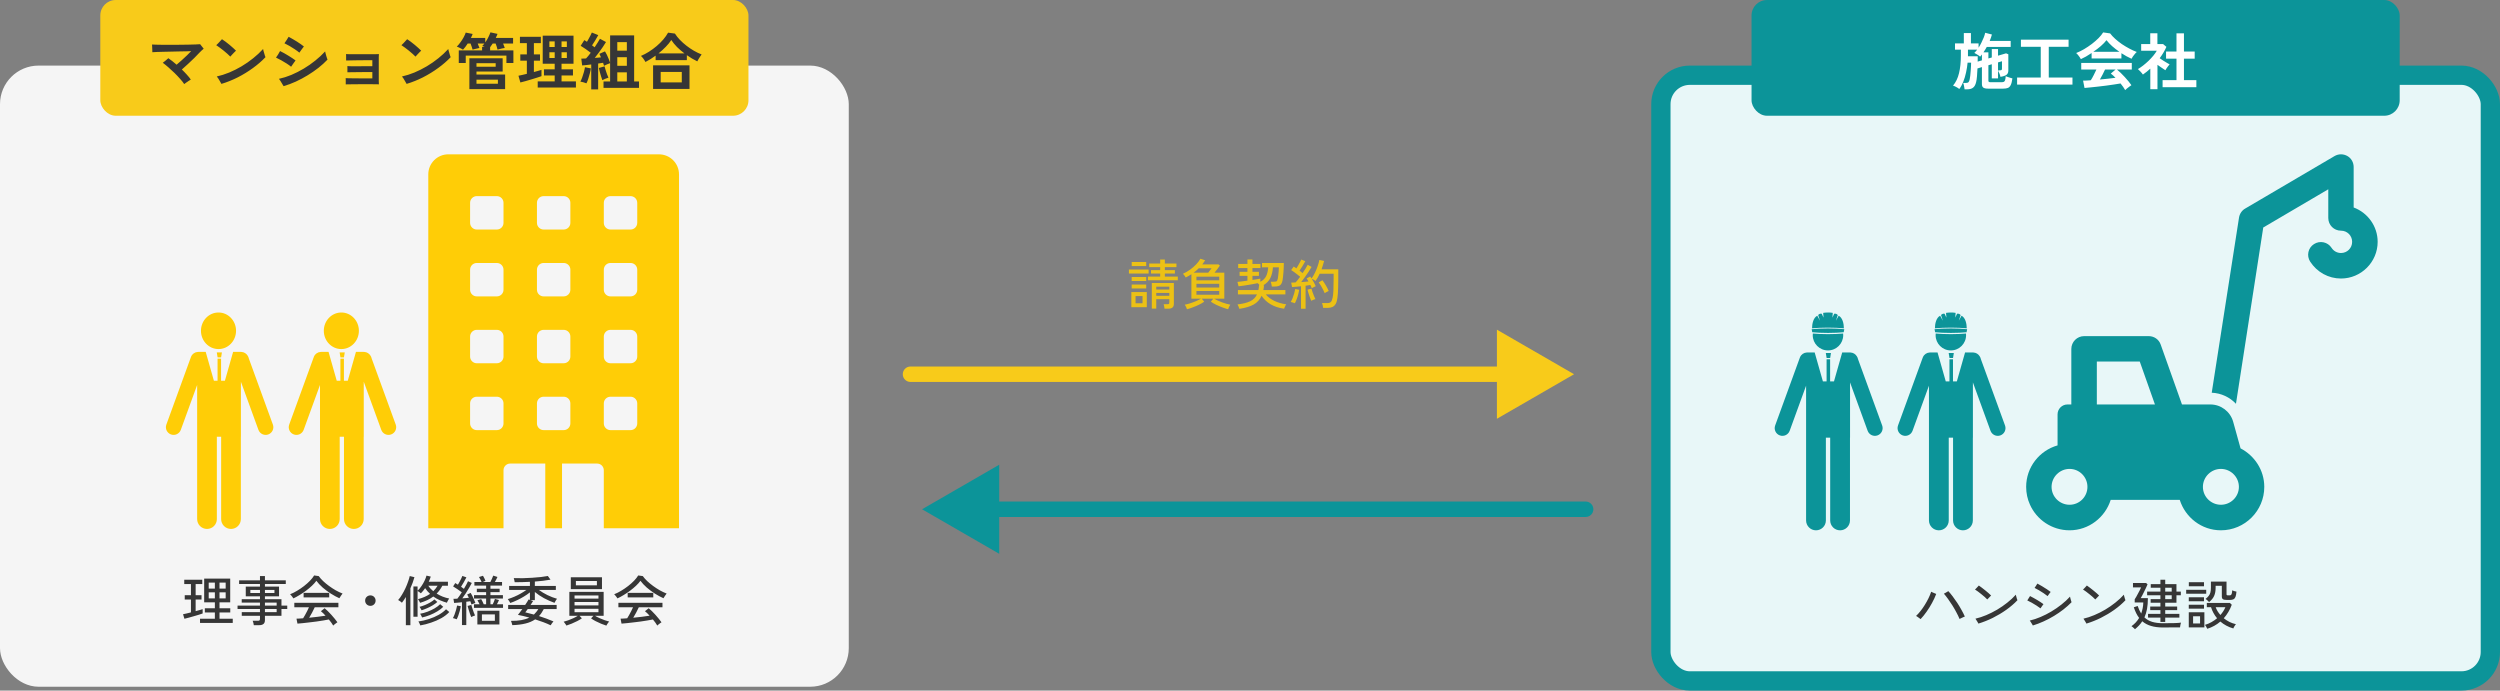
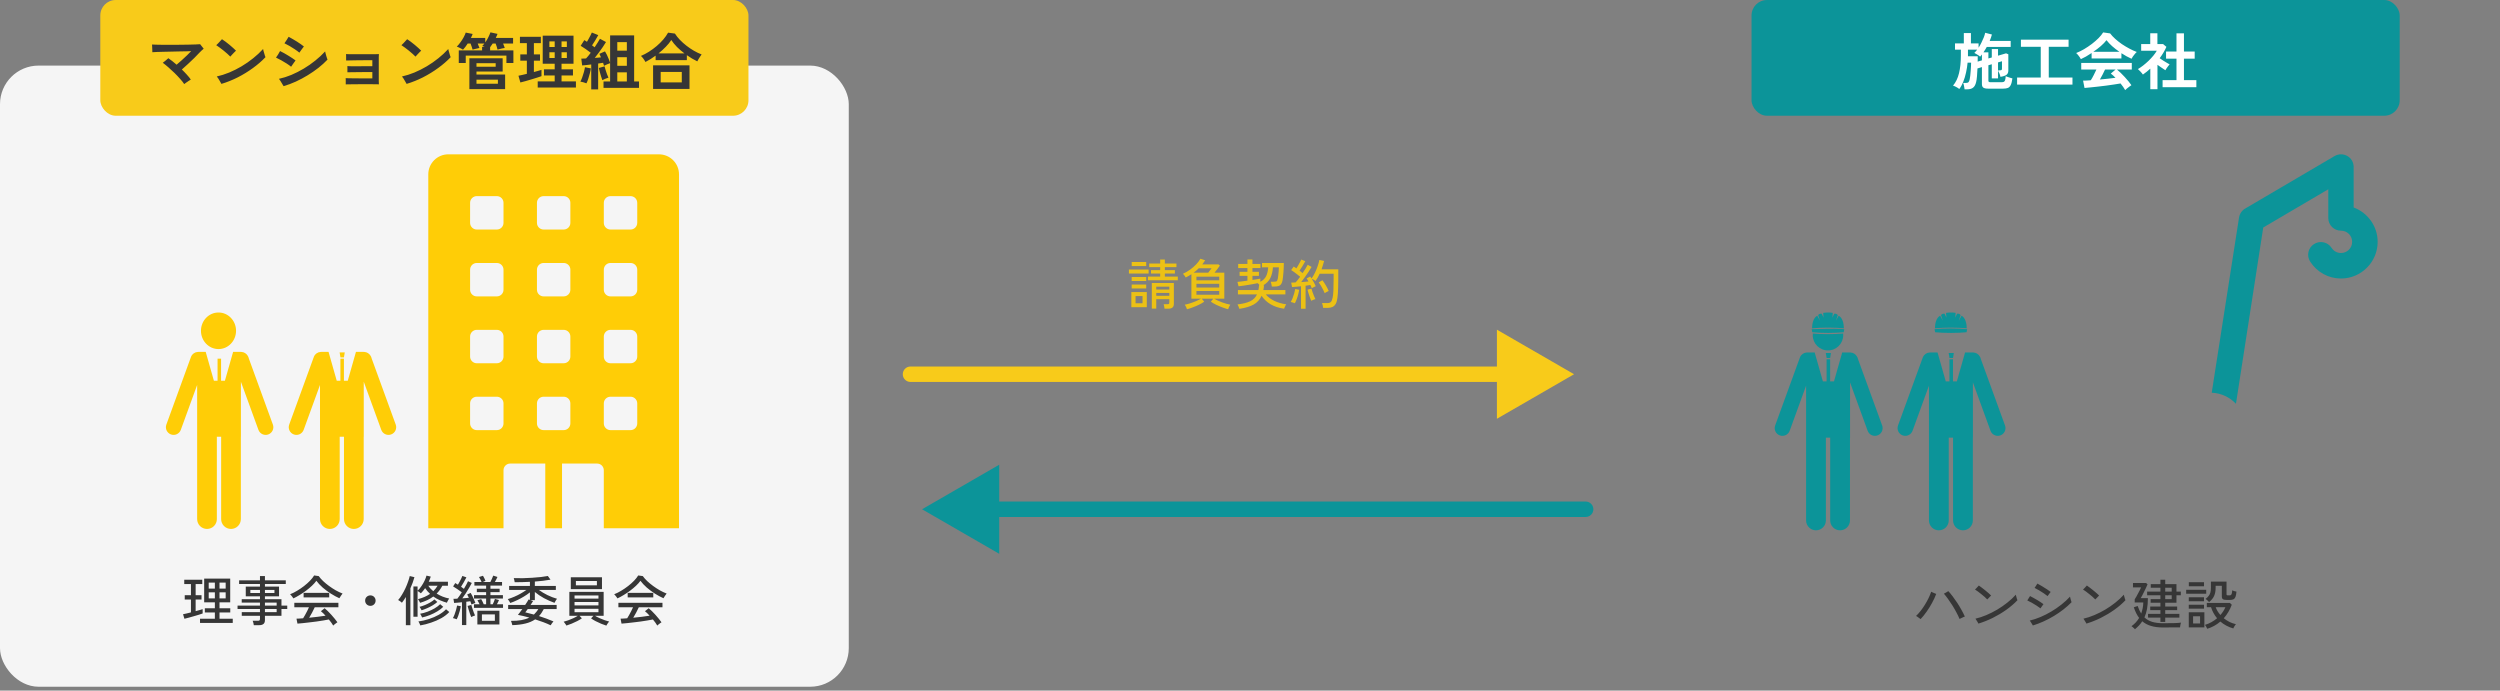
<svg xmlns="http://www.w3.org/2000/svg" width="648" height="179" viewBox="0 0 648 179" fill="none">
  <rect x="0" y="0" width="648" height="179" fill="#808080" stroke="none" />
  <rect y="17" width="220" height="161" rx="10" fill="#F5F5F5" />
-   <rect x="430.5" y="19.5" width="215" height="157" rx="7.5" fill="#E8F7F8" stroke="#0C9499" stroke-width="5" />
  <path d="M170.802 40H116.211C113.341 40 111.013 42.329 111.013 45.198V136.922H130.509V121.885C130.509 120.929 131.284 120.154 132.241 120.154H141.337V136.922H145.676V120.154H154.772C155.729 120.154 156.503 120.929 156.503 121.885V136.922H176V45.202C176 42.333 173.672 40.004 170.802 40.004V40ZM130.509 109.758C130.509 110.714 129.734 111.489 128.778 111.489H123.58C122.624 111.489 121.849 110.714 121.849 109.758V104.56C121.849 103.603 122.624 102.828 123.58 102.828H128.778C129.734 102.828 130.509 103.603 130.509 104.56V109.758ZM130.509 92.424C130.509 93.381 129.734 94.156 128.778 94.156H123.58C122.624 94.156 121.849 93.381 121.849 92.424V87.226C121.849 86.27 122.624 85.495 123.58 85.495H128.778C129.734 85.495 130.509 86.27 130.509 87.226V92.424ZM130.509 75.095C130.509 76.051 129.734 76.826 128.778 76.826H123.58C122.624 76.826 121.849 76.051 121.849 75.095V69.897C121.849 68.94 122.624 68.165 123.58 68.165H128.778C129.734 68.165 130.509 68.94 130.509 69.897V75.095ZM130.509 57.765C130.509 58.722 129.734 59.497 128.778 59.497H123.58C122.624 59.497 121.849 58.722 121.849 57.765V52.567C121.849 51.611 122.624 50.836 123.58 50.836H128.778C129.734 50.836 130.509 51.611 130.509 52.567V57.765ZM147.839 109.758C147.839 110.714 147.064 111.489 146.107 111.489H140.909C139.953 111.489 139.178 110.714 139.178 109.758V104.56C139.178 103.603 139.953 102.828 140.909 102.828H146.107C147.064 102.828 147.839 103.603 147.839 104.56V109.758ZM147.839 92.424C147.839 93.381 147.064 94.156 146.107 94.156H140.909C139.953 94.156 139.178 93.381 139.178 92.424V87.226C139.178 86.27 139.953 85.495 140.909 85.495H146.107C147.064 85.495 147.839 86.27 147.839 87.226V92.424ZM147.839 75.095C147.839 76.051 147.064 76.826 146.107 76.826H140.909C139.953 76.826 139.178 76.051 139.178 75.095V69.897C139.178 68.94 139.953 68.165 140.909 68.165H146.107C147.064 68.165 147.839 68.94 147.839 69.897V75.095ZM147.839 57.765C147.839 58.722 147.064 59.497 146.107 59.497H140.909C139.953 59.497 139.178 58.722 139.178 57.765V52.567C139.178 51.611 139.953 50.836 140.909 50.836H146.107C147.064 50.836 147.839 51.611 147.839 52.567V57.765ZM165.172 109.758C165.172 110.714 164.397 111.489 163.437 111.489H158.239C157.282 111.489 156.508 110.714 156.508 109.758V104.56C156.508 103.603 157.282 102.828 158.239 102.828H163.437C164.393 102.828 165.172 103.603 165.172 104.56V109.758ZM165.172 92.424C165.172 93.381 164.397 94.156 163.437 94.156H158.239C157.282 94.156 156.508 93.381 156.508 92.424V87.226C156.508 86.27 157.282 85.495 158.239 85.495H163.437C164.393 85.495 165.172 86.27 165.172 87.226V92.424ZM165.172 75.095C165.172 76.051 164.397 76.826 163.437 76.826H158.239C157.282 76.826 156.508 76.051 156.508 75.095V69.897C156.508 68.94 157.282 68.165 158.239 68.165H163.437C164.393 68.165 165.172 68.94 165.172 69.897V75.095ZM165.172 57.765C165.172 58.722 164.397 59.497 163.437 59.497H158.239C157.282 59.497 156.508 58.722 156.508 57.765V52.567C156.508 51.611 157.282 50.836 158.239 50.836H163.437C164.393 50.836 165.172 51.611 165.172 52.567V57.765Z" fill="#FFCD06" />
  <path d="M616.287 62.682C616.287 67.924 612.021 72.193 606.776 72.193C603.545 72.193 600.558 70.548 598.791 67.805C597.815 66.282 598.244 64.238 599.796 63.262C601.319 62.286 603.364 62.715 604.339 64.238C604.887 65.092 605.803 65.58 606.779 65.58C608.395 65.58 609.674 64.301 609.674 62.685C609.674 61.07 608.395 59.791 606.779 59.791C604.949 59.791 603.489 58.327 603.489 56.501V49.063L586.633 58.97L579.561 104.661C577.945 102.953 575.72 101.888 573.28 101.796L580.352 56.412C580.504 55.436 581.084 54.553 581.938 54.065L605.101 40.461C606.136 39.851 607.385 39.851 608.424 40.432C609.459 41.012 610.069 42.106 610.069 43.297V53.78C613.696 55.122 616.287 58.627 616.287 62.682Z" fill="#0C9499" />
-   <path d="M580.748 116.206L578.829 109.286C578.071 106.653 575.665 104.835 572.929 104.835H565.569L560.054 89.32C559.595 87.978 558.346 87.124 556.945 87.124H540.21C538.384 87.124 536.887 88.618 536.887 90.447V104.835H535.881C534.48 104.835 533.32 105.992 533.32 107.397V115.444C528.625 116.786 525.18 121.081 525.18 126.205C525.18 127.82 525.516 129.373 526.156 130.778C527.893 134.711 531.856 137.454 536.429 137.454C541.426 137.454 545.663 134.101 547.097 129.558H564.989C566.423 134.101 570.626 137.454 575.657 137.454C581.875 137.454 586.902 132.393 586.902 126.209C586.902 121.85 584.374 118.102 580.744 116.213L580.748 116.206ZM536.432 130.833C533.87 130.833 531.767 128.759 531.767 126.201C531.767 123.643 533.87 121.54 536.432 121.54C538.994 121.54 541.064 123.643 541.064 126.201C541.064 128.759 538.99 130.833 536.432 130.833ZM543.5 104.835V93.712H554.627L558.56 104.835H543.504H543.5ZM575.657 130.833C573.096 130.833 570.992 128.759 570.992 126.201C570.992 123.643 573.096 121.54 575.657 121.54C578.219 121.54 580.322 123.643 580.322 126.201C580.322 128.759 578.219 130.833 575.657 130.833Z" fill="#0C9499" />
-   <path d="M93.024 85.74C93.024 88.356 90.989 90.479 88.478 90.479C85.967 90.479 83.932 88.358 83.932 85.74C83.932 83.121 85.967 81 88.478 81C90.989 81 93.024 83.121 93.024 85.74Z" fill="#FFCD06" />
  <path d="M89.144 92.968H88.233V100.277H89.144V92.968Z" fill="#FFCD06" />
  <path d="M89.157 92.634H88.244L88.028 91.341H89.36L89.157 92.634Z" fill="#FFCD06" />
  <path d="M102.573 110.051L96.352 92.964C96.294 92.668 96.174 92.392 96.01 92.153C95.673 91.617 95.103 91.278 94.487 91.227C94.398 91.216 94.306 91.207 94.213 91.207H92.263L90.139 98.683H87.282L85.159 91.207H83.34C83.257 91.207 83.177 91.212 83.097 91.221C82.362 91.263 81.69 91.715 81.385 92.423C81.325 92.545 81.274 92.674 81.238 92.81L74.962 110.051C74.586 111.086 75.12 112.23 76.153 112.606C77.189 112.985 78.333 112.45 78.709 111.415L82.944 99.781V134.549C82.944 135.958 84.086 137.102 85.497 137.102C86.909 137.102 88.051 135.96 88.051 134.549V113.198H89.162V134.549C89.162 135.958 90.304 137.102 91.715 137.102C93.126 137.102 94.269 135.96 94.269 134.549V113.198H94.284V98.937L98.826 111.415C99.202 112.45 100.346 112.985 101.382 112.606C102.417 112.23 102.951 111.086 102.575 110.051H102.573Z" fill="#FFCD06" />
  <path d="M61.182 85.74C61.182 88.356 59.148 90.479 56.636 90.479C54.125 90.479 52.09 88.358 52.09 85.74C52.09 83.121 54.125 81 56.636 81C59.148 81 61.182 83.121 61.182 85.74Z" fill="#FFCD06" />
  <path d="M57.302 92.968H56.392V100.277H57.302V92.968Z" fill="#FFCD06" />
-   <path d="M57.315 92.634H56.403L56.187 91.341H57.518L57.315 92.634Z" fill="#FFCD06" />
  <path d="M70.731 110.051L64.511 92.964C64.453 92.668 64.332 92.392 64.168 92.153C63.832 91.617 63.262 91.278 62.645 91.227C62.556 91.216 62.465 91.207 62.371 91.207H60.421L58.297 98.683H55.441L53.317 91.207H51.498C51.416 91.207 51.336 91.212 51.255 91.221C50.521 91.263 49.848 91.715 49.543 92.423C49.483 92.545 49.432 92.674 49.396 92.81L43.12 110.051C42.744 111.086 43.279 112.23 44.312 112.606C45.347 112.985 46.491 112.45 46.867 111.415L51.102 99.781V134.549C51.102 135.958 52.244 137.102 53.655 137.102C55.067 137.102 56.209 135.96 56.209 134.549V113.198H57.32V134.549C57.32 135.958 58.462 137.102 59.873 137.102C61.285 137.102 62.427 135.96 62.427 134.549V113.198H62.442V98.937L66.984 111.415C67.36 112.45 68.505 112.985 69.54 112.606C70.575 112.23 71.109 111.086 70.733 110.051H70.731Z" fill="#FFCD06" />
  <rect x="26" width="168" height="30" rx="4" fill="#F8CB1A" />
  <path d="M47.744 21.792C47.488 21.387 47.136 20.939 46.688 20.448C46.251 19.947 45.765 19.435 45.232 18.912C44.699 18.389 44.165 17.899 43.632 17.44C43.109 16.981 42.629 16.592 42.192 16.272C42.416 16.112 42.661 15.92 42.928 15.696C43.195 15.461 43.429 15.259 43.632 15.088C43.952 15.301 44.293 15.552 44.656 15.84C45.029 16.128 45.403 16.437 45.776 16.768C46.213 16.405 46.667 16.011 47.136 15.584C47.616 15.157 48.064 14.741 48.48 14.336C48.907 13.92 49.264 13.557 49.552 13.248C49.328 13.259 48.96 13.275 48.448 13.296C47.936 13.307 47.339 13.317 46.656 13.328C45.973 13.339 45.264 13.355 44.528 13.376C43.792 13.387 43.083 13.403 42.4 13.424C41.717 13.435 41.115 13.451 40.592 13.472C40.08 13.493 39.712 13.515 39.488 13.536C39.488 13.365 39.483 13.152 39.472 12.896C39.461 12.629 39.451 12.368 39.44 12.112C39.44 11.856 39.429 11.664 39.408 11.536C39.685 11.557 40.085 11.573 40.608 11.584C41.141 11.595 41.749 11.605 42.432 11.616C43.115 11.616 43.835 11.616 44.592 11.616C45.349 11.616 46.107 11.611 46.864 11.6C47.621 11.589 48.331 11.579 48.992 11.568C49.664 11.557 50.251 11.541 50.752 11.52C51.253 11.499 51.627 11.477 51.872 11.456C52 11.616 52.16 11.819 52.352 12.064C52.544 12.309 52.693 12.496 52.8 12.624C52.661 12.752 52.507 12.885 52.336 13.024C52.165 13.163 51.973 13.349 51.76 13.584C51.365 14.021 50.907 14.496 50.384 15.008C49.861 15.52 49.317 16.037 48.752 16.56C48.197 17.072 47.659 17.557 47.136 18.016C47.616 18.475 48.059 18.933 48.464 19.392C48.88 19.84 49.211 20.251 49.456 20.624C49.339 20.688 49.163 20.8 48.928 20.96C48.693 21.109 48.464 21.264 48.24 21.424C48.016 21.584 47.851 21.707 47.744 21.792ZM57.392 21.744C57.317 21.605 57.205 21.408 57.056 21.152C56.907 20.885 56.752 20.624 56.592 20.368C56.432 20.112 56.299 19.931 56.192 19.824C57.248 19.589 58.32 19.248 59.408 18.8C60.507 18.341 61.579 17.803 62.624 17.184C63.68 16.555 64.677 15.861 65.616 15.104C66.565 14.347 67.424 13.547 68.192 12.704C68.213 12.832 68.251 13.003 68.304 13.216C68.368 13.419 68.432 13.632 68.496 13.856C68.56 14.08 68.619 14.283 68.672 14.464C68.736 14.635 68.784 14.752 68.816 14.816C67.888 15.797 66.805 16.736 65.568 17.632C64.341 18.528 63.029 19.333 61.632 20.048C60.235 20.752 58.821 21.317 57.392 21.744ZM59.696 14.672C59.504 14.469 59.259 14.235 58.96 13.968C58.661 13.691 58.336 13.413 57.984 13.136C57.632 12.848 57.285 12.581 56.944 12.336C56.613 12.08 56.315 11.872 56.048 11.712C56.187 11.584 56.357 11.419 56.56 11.216C56.763 11.003 56.955 10.795 57.136 10.592C57.328 10.389 57.461 10.245 57.536 10.16C57.792 10.32 58.091 10.528 58.432 10.784C58.773 11.04 59.12 11.312 59.472 11.6C59.824 11.888 60.149 12.171 60.448 12.448C60.757 12.715 60.997 12.944 61.168 13.136C61.051 13.243 60.896 13.392 60.704 13.584C60.523 13.776 60.336 13.973 60.144 14.176C59.963 14.368 59.813 14.533 59.696 14.672ZM73.504 22.336C73.429 22.197 73.312 22 73.152 21.744C73.003 21.477 72.848 21.221 72.688 20.976C72.528 20.72 72.4 20.539 72.304 20.432C73.349 20.208 74.416 19.872 75.504 19.424C76.592 18.965 77.664 18.421 78.72 17.792C79.776 17.163 80.773 16.469 81.712 15.712C82.661 14.955 83.515 14.16 84.272 13.328C84.293 13.445 84.331 13.611 84.384 13.824C84.437 14.027 84.496 14.24 84.56 14.464C84.624 14.688 84.688 14.891 84.752 15.072C84.816 15.253 84.864 15.376 84.896 15.44C84.213 16.165 83.435 16.875 82.56 17.568C81.685 18.251 80.752 18.896 79.76 19.504C78.768 20.112 77.739 20.661 76.672 21.152C75.616 21.632 74.56 22.027 73.504 22.336ZM75.456 17.296C75.125 17.019 74.731 16.736 74.272 16.448C73.824 16.16 73.36 15.883 72.88 15.616C72.4 15.349 71.952 15.12 71.536 14.928C71.707 14.704 71.888 14.437 72.08 14.128C72.272 13.808 72.443 13.509 72.592 13.232C72.912 13.381 73.259 13.563 73.632 13.776C74.005 13.979 74.379 14.197 74.752 14.432C75.136 14.656 75.488 14.88 75.808 15.104C76.139 15.317 76.405 15.504 76.608 15.664C76.448 15.867 76.256 16.133 76.032 16.464C75.808 16.784 75.616 17.061 75.456 17.296ZM77.6 13.648C77.269 13.371 76.88 13.083 76.432 12.784C75.984 12.485 75.525 12.197 75.056 11.92C74.587 11.643 74.144 11.408 73.728 11.216C73.899 10.992 74.08 10.725 74.272 10.416C74.475 10.107 74.656 9.813 74.816 9.536C75.125 9.696 75.461 9.883 75.824 10.096C76.197 10.309 76.571 10.533 76.944 10.768C77.317 11.003 77.664 11.232 77.984 11.456C78.304 11.68 78.565 11.877 78.768 12.048C78.608 12.24 78.411 12.501 78.176 12.832C77.952 13.152 77.76 13.424 77.6 13.648ZM89.616 21.872C89.627 21.776 89.627 21.616 89.616 21.392C89.616 21.168 89.616 20.944 89.616 20.72C89.616 20.496 89.611 20.341 89.6 20.256C89.781 20.267 90.085 20.277 90.512 20.288C90.949 20.288 91.451 20.293 92.016 20.304C92.581 20.304 93.157 20.309 93.744 20.32C94.331 20.32 94.869 20.32 95.36 20.32C95.851 20.32 96.235 20.32 96.512 20.32V18.672C96.203 18.672 95.819 18.672 95.36 18.672C94.901 18.672 94.416 18.677 93.904 18.688C93.392 18.688 92.885 18.693 92.384 18.704C91.883 18.704 91.424 18.709 91.008 18.72C90.603 18.72 90.283 18.725 90.048 18.736C90.048 18.629 90.048 18.469 90.048 18.256C90.048 18.043 90.048 17.829 90.048 17.616C90.048 17.392 90.043 17.232 90.032 17.136C90.235 17.147 90.523 17.157 90.896 17.168C91.28 17.168 91.701 17.168 92.16 17.168C92.629 17.168 93.109 17.168 93.6 17.168C94.101 17.157 94.576 17.152 95.024 17.152C95.312 17.152 95.584 17.152 95.84 17.152C96.096 17.152 96.32 17.152 96.512 17.152V15.6C96.267 15.6 95.904 15.6 95.424 15.6C94.944 15.6 94.411 15.605 93.824 15.616C93.248 15.616 92.677 15.621 92.112 15.632C91.547 15.643 91.045 15.653 90.608 15.664C90.181 15.664 89.883 15.669 89.712 15.68C89.723 15.595 89.723 15.44 89.712 15.216C89.712 14.981 89.712 14.747 89.712 14.512C89.712 14.277 89.707 14.112 89.696 14.016C89.845 14.027 90.128 14.037 90.544 14.048C90.971 14.048 91.477 14.048 92.064 14.048C92.651 14.048 93.264 14.048 93.904 14.048C94.544 14.048 95.157 14.048 95.744 14.048C96.341 14.048 96.859 14.048 97.296 14.048C97.733 14.037 98.037 14.027 98.208 14.016C98.197 14.176 98.187 14.453 98.176 14.848C98.176 15.243 98.176 15.707 98.176 16.24C98.176 16.763 98.176 17.312 98.176 17.888C98.176 18.464 98.176 19.024 98.176 19.568C98.176 20.101 98.176 20.571 98.176 20.976C98.187 21.381 98.197 21.675 98.208 21.856C98.037 21.845 97.728 21.84 97.28 21.84C96.843 21.829 96.325 21.824 95.728 21.824C95.131 21.824 94.507 21.824 93.856 21.824C93.216 21.824 92.603 21.829 92.016 21.84C91.429 21.84 90.917 21.845 90.48 21.856C90.053 21.856 89.765 21.861 89.616 21.872ZM105.392 21.744C105.317 21.605 105.205 21.408 105.056 21.152C104.907 20.885 104.752 20.624 104.592 20.368C104.432 20.112 104.299 19.931 104.192 19.824C105.248 19.589 106.32 19.248 107.408 18.8C108.507 18.341 109.579 17.803 110.624 17.184C111.68 16.555 112.677 15.861 113.616 15.104C114.565 14.347 115.424 13.547 116.192 12.704C116.213 12.832 116.251 13.003 116.304 13.216C116.368 13.419 116.432 13.632 116.496 13.856C116.56 14.08 116.619 14.283 116.672 14.464C116.736 14.635 116.784 14.752 116.816 14.816C115.888 15.797 114.805 16.736 113.568 17.632C112.341 18.528 111.029 19.333 109.632 20.048C108.235 20.752 106.821 21.317 105.392 21.744ZM107.696 14.672C107.504 14.469 107.259 14.235 106.96 13.968C106.661 13.691 106.336 13.413 105.984 13.136C105.632 12.848 105.285 12.581 104.944 12.336C104.613 12.08 104.315 11.872 104.048 11.712C104.187 11.584 104.357 11.419 104.56 11.216C104.763 11.003 104.955 10.795 105.136 10.592C105.328 10.389 105.461 10.245 105.536 10.16C105.792 10.32 106.091 10.528 106.432 10.784C106.773 11.04 107.12 11.312 107.472 11.6C107.824 11.888 108.149 12.171 108.448 12.448C108.757 12.715 108.997 12.944 109.168 13.136C109.051 13.243 108.896 13.392 108.704 13.584C108.523 13.776 108.336 13.973 108.144 14.176C107.963 14.368 107.813 14.533 107.696 14.672ZM121.664 23.104V15.104H130.288V18.544H123.504V19.328H130.928V23.104H121.664ZM118.912 16.336V13.056H124.96V12.16H125.616C125.499 12.107 125.381 12.059 125.264 12.016C125.157 11.973 125.067 11.941 124.992 11.92C125.088 11.824 125.184 11.723 125.28 11.616C125.376 11.509 125.467 11.397 125.552 11.28H123.824C123.909 11.483 123.989 11.691 124.064 11.904C124.149 12.107 124.219 12.283 124.272 12.432C124.133 12.453 123.947 12.496 123.712 12.56C123.477 12.613 123.248 12.667 123.024 12.72C122.8 12.773 122.624 12.821 122.496 12.864C122.453 12.672 122.379 12.427 122.272 12.128C122.176 11.829 122.075 11.547 121.968 11.28H121.232C121.029 11.6 120.821 11.899 120.608 12.176C120.405 12.443 120.208 12.677 120.016 12.88C119.92 12.805 119.765 12.715 119.552 12.608C119.349 12.491 119.136 12.384 118.912 12.288C118.699 12.181 118.528 12.112 118.4 12.08C118.72 11.771 119.029 11.408 119.328 10.992C119.637 10.576 119.915 10.144 120.16 9.696C120.405 9.248 120.592 8.832 120.72 8.448L122.512 8.8C122.459 8.971 122.389 9.141 122.304 9.312C122.229 9.472 122.149 9.643 122.064 9.824H125.776V10.992C126.075 10.587 126.336 10.155 126.56 9.696C126.795 9.227 126.981 8.789 127.12 8.384L128.96 8.784C128.896 8.955 128.827 9.125 128.752 9.296C128.677 9.467 128.597 9.643 128.512 9.824H132.992V11.28H130.4C130.485 11.483 130.565 11.691 130.64 11.904C130.725 12.107 130.789 12.283 130.832 12.432C130.661 12.453 130.448 12.491 130.192 12.544C129.947 12.597 129.712 12.656 129.488 12.72C129.264 12.773 129.088 12.821 128.96 12.864C128.917 12.651 128.848 12.395 128.752 12.096C128.656 11.797 128.56 11.525 128.464 11.28H127.712C127.488 11.632 127.264 11.952 127.04 12.24V13.056H133.072V16.336H131.264V14.416H120.72V16.336H118.912ZM123.504 21.696H129.056V20.656H123.504V21.696ZM123.504 17.296H128.48V16.384H123.504V17.296ZM139.376 22.688V21.104H143.776V19.552H140.992V17.968H143.776V16.512H140.672V9.248H148.656V16.512H145.552V17.968H148.512V19.552H145.552V21.104H149.28V22.688H139.376ZM134.88 21.376L134.384 19.632C134.661 19.579 134.987 19.509 135.36 19.424C135.744 19.339 136.144 19.243 136.56 19.136V15.728H134.864V14.096H136.56V11.184H134.768V9.536H140.192V11.184H138.384V14.096H139.968V15.728H138.384V18.672C138.789 18.565 139.157 18.464 139.488 18.368C139.829 18.272 140.117 18.187 140.352 18.112V19.744C140.053 19.851 139.669 19.979 139.2 20.128C138.731 20.277 138.229 20.432 137.696 20.592C137.173 20.752 136.661 20.901 136.16 21.04C135.659 21.179 135.232 21.291 134.88 21.376ZM142.4 15.04H143.776V13.552H142.4V15.04ZM145.552 15.04H146.928V13.552H145.552V15.04ZM142.4 12.176H143.776V10.736H142.4V12.176ZM145.552 12.176H146.928V10.736H145.552V12.176ZM153.248 23.168V16.704C152.811 16.757 152.384 16.811 151.968 16.864C151.563 16.907 151.205 16.939 150.896 16.96L150.672 15.2C151.035 15.2 151.445 15.184 151.904 15.152C152.085 14.971 152.277 14.752 152.48 14.496C152.693 14.24 152.907 13.968 153.12 13.68C152.757 13.392 152.331 13.077 151.84 12.736C151.349 12.395 150.907 12.107 150.512 11.872L151.456 10.4C151.563 10.464 151.675 10.533 151.792 10.608C151.909 10.672 152.027 10.747 152.144 10.832C152.293 10.587 152.448 10.315 152.608 10.016C152.779 9.717 152.933 9.429 153.072 9.152C153.221 8.864 153.333 8.624 153.408 8.432L155.072 9.104C154.837 9.531 154.576 9.984 154.288 10.464C154 10.944 153.723 11.376 153.456 11.76C153.584 11.845 153.701 11.931 153.808 12.016C153.925 12.101 154.032 12.181 154.128 12.256C154.427 11.819 154.693 11.408 154.928 11.024C155.173 10.629 155.365 10.304 155.504 10.048L157.072 10.896C156.859 11.269 156.587 11.696 156.256 12.176C155.936 12.645 155.595 13.125 155.232 13.616C154.869 14.107 154.512 14.571 154.16 15.008C154.459 14.987 154.741 14.965 155.008 14.944C155.285 14.912 155.541 14.885 155.776 14.864C155.701 14.683 155.627 14.517 155.552 14.368C155.488 14.219 155.424 14.08 155.36 13.952L156.816 13.312C156.976 13.557 157.141 13.861 157.312 14.224C157.483 14.587 157.643 14.955 157.792 15.328C157.941 15.701 158.059 16.027 158.144 16.304V9.168H164.368V21.12H165.632V22.768H156.432V21.12H158.144V16.368C157.92 16.443 157.648 16.549 157.328 16.688C157.019 16.827 156.763 16.949 156.56 17.056C156.528 16.939 156.491 16.816 156.448 16.688C156.416 16.549 156.373 16.411 156.32 16.272C156.139 16.304 155.936 16.336 155.712 16.368C155.499 16.4 155.275 16.432 155.04 16.464V23.168H153.248ZM152 21.6C151.797 21.515 151.536 21.424 151.216 21.328C150.896 21.232 150.635 21.173 150.432 21.152C150.592 20.864 150.752 20.501 150.912 20.064C151.072 19.627 151.216 19.173 151.344 18.704C151.472 18.235 151.563 17.808 151.616 17.424L153.152 17.728C153.099 18.112 153.008 18.549 152.88 19.04C152.763 19.531 152.624 20.005 152.464 20.464C152.315 20.923 152.16 21.301 152 21.6ZM160 21.12H162.48V18.752H160V21.12ZM160 17.056H162.48V14.832H160V17.056ZM160 13.136H162.48V10.928H160V13.136ZM156.128 20.784C156.043 20.549 155.941 20.245 155.824 19.872C155.707 19.488 155.589 19.093 155.472 18.688C155.365 18.272 155.28 17.915 155.216 17.616L156.704 17.2C156.768 17.467 156.859 17.787 156.976 18.16C157.093 18.523 157.216 18.885 157.344 19.248C157.483 19.6 157.605 19.893 157.712 20.128C157.467 20.192 157.195 20.288 156.896 20.416C156.597 20.544 156.341 20.667 156.128 20.784ZM167.296 16.064C167.157 15.787 166.981 15.504 166.768 15.216C166.555 14.917 166.341 14.677 166.128 14.496C166.821 14.208 167.515 13.845 168.208 13.408C168.912 12.96 169.579 12.469 170.208 11.936C170.848 11.392 171.419 10.827 171.92 10.24C172.432 9.643 172.848 9.051 173.168 8.464L174.944 8.704C175.285 9.248 175.712 9.787 176.224 10.32C176.736 10.853 177.301 11.36 177.92 11.84C178.539 12.32 179.184 12.757 179.856 13.152C180.528 13.536 181.195 13.856 181.856 14.112C181.76 14.24 181.637 14.416 181.488 14.64C181.349 14.853 181.211 15.072 181.072 15.296C180.933 15.52 180.821 15.723 180.736 15.904C180.299 15.691 179.851 15.451 179.392 15.184C178.933 14.907 178.48 14.613 178.032 14.304V15.584H169.936V14.416C169.499 14.736 169.056 15.04 168.608 15.328C168.16 15.605 167.723 15.851 167.296 16.064ZM169.28 23.056V16.928H178.72V23.056H169.28ZM171.248 21.36H176.72V18.64H171.248V21.36ZM170.688 13.84H177.408C176.725 13.328 176.085 12.779 175.488 12.192C174.901 11.595 174.405 10.987 174 10.368C173.637 10.944 173.163 11.531 172.576 12.128C172 12.725 171.371 13.296 170.688 13.84Z" fill="#363636" />
  <rect x="454" width="168" height="30" rx="4" fill="#0C9499" />
  <path d="M509.216 23.152C509.205 23.003 509.179 22.821 509.136 22.608C509.104 22.395 509.061 22.187 509.008 21.984C508.965 21.771 508.917 21.605 508.864 21.488H509.648C509.925 21.488 510.123 21.424 510.24 21.296C510.368 21.157 510.469 20.912 510.544 20.56C510.597 20.325 510.645 20.016 510.688 19.632C510.731 19.248 510.768 18.843 510.8 18.416C510.843 17.989 510.869 17.584 510.88 17.2C510.901 16.805 510.912 16.485 510.912 16.24H510C509.925 17.072 509.792 17.92 509.6 18.784C509.419 19.637 509.179 20.437 508.88 21.184C508.592 21.931 508.245 22.56 507.84 23.072C507.637 22.891 507.371 22.715 507.04 22.544C506.72 22.373 506.448 22.256 506.224 22.192C506.949 21.339 507.467 20.267 507.776 18.976C508.096 17.685 508.256 16.133 508.256 14.32V12.88H506.736V11.248H509.024V8.576H510.864V11.248H512.848V12.368C513.125 11.941 513.376 11.493 513.6 11.024C513.835 10.555 514.037 10.101 514.208 9.664C514.379 9.216 514.496 8.827 514.56 8.496L516.304 8.944C516.229 9.221 516.144 9.499 516.048 9.776C515.952 10.053 515.845 10.331 515.728 10.608H521.168V12.16H514.976C514.837 12.405 514.693 12.651 514.544 12.896C514.405 13.131 514.261 13.355 514.112 13.568H515.392V15.152L516.272 14.896V12.72H517.888V14.432L519.968 13.824L520.56 14.064V18.272C520.56 18.784 520.4 19.157 520.08 19.392C519.76 19.627 519.237 19.803 518.512 19.92C518.459 19.6 518.363 19.291 518.224 18.992C518.096 18.693 517.989 18.485 517.904 18.368C517.904 18.357 517.92 18.336 517.952 18.304C518.005 18.261 518.027 18.235 518.016 18.224H518.416C518.597 18.224 518.725 18.197 518.8 18.144C518.875 18.08 518.912 17.963 518.912 17.792V15.872L517.888 16.176V20.32H516.272V16.656L515.392 16.912V20.896C515.392 21.045 515.429 21.152 515.504 21.216C515.579 21.28 515.728 21.312 515.952 21.312H518.752C519.019 21.312 519.227 21.28 519.376 21.216C519.525 21.152 519.637 21.013 519.712 20.8C519.787 20.576 519.845 20.224 519.888 19.744C520.016 19.808 520.187 19.877 520.4 19.952C520.613 20.027 520.832 20.096 521.056 20.16C521.28 20.224 521.467 20.277 521.616 20.32C521.509 21.109 521.36 21.691 521.168 22.064C520.976 22.448 520.725 22.693 520.416 22.8C520.107 22.917 519.712 22.976 519.232 22.976H515.312C514.725 22.976 514.309 22.885 514.064 22.704C513.829 22.523 513.712 22.219 513.712 21.792V17.392L512.56 17.744C512.528 18.459 512.485 19.141 512.432 19.792C512.379 20.432 512.304 20.933 512.208 21.296C512.048 21.968 511.787 22.443 511.424 22.72C511.072 23.008 510.555 23.152 509.872 23.152H509.216ZM512.608 15.968L513.712 15.648V14.112C513.637 14.208 513.563 14.304 513.488 14.4C513.413 14.496 513.333 14.592 513.248 14.688C513.045 14.496 512.795 14.315 512.496 14.144C512.208 13.963 511.957 13.819 511.744 13.712C511.989 13.477 512.235 13.2 512.48 12.88H510.096V14.592H512.624C512.624 14.795 512.624 15.013 512.624 15.248C512.624 15.472 512.619 15.712 512.608 15.968ZM522.832 21.936V20.096H528.96V12.128H523.824V10.288H536.176V12.128H531.04V20.096H537.184V21.936H522.832ZM550.848 23.36C550.72 23.115 550.549 22.843 550.336 22.544C550.133 22.245 549.904 21.941 549.648 21.632C549.157 21.717 548.592 21.808 547.952 21.904C547.312 22 546.635 22.096 545.92 22.192C545.205 22.288 544.496 22.373 543.792 22.448C543.099 22.533 542.448 22.603 541.84 22.656C541.243 22.72 540.731 22.768 540.304 22.8L539.936 20.896C540.171 20.896 540.459 20.891 540.8 20.88C541.152 20.859 541.531 20.832 541.936 20.8C542.181 20.427 542.432 19.984 542.688 19.472C542.955 18.96 543.189 18.475 543.392 18.016H539.456V16.304H552.56V18.016H548.704C548.992 18.24 549.312 18.523 549.664 18.864C550.016 19.205 550.373 19.573 550.736 19.968C551.099 20.352 551.429 20.731 551.728 21.104C552.037 21.477 552.283 21.803 552.464 22.08C552.325 22.165 552.149 22.288 551.936 22.448C551.723 22.608 551.515 22.768 551.312 22.928C551.109 23.099 550.955 23.243 550.848 23.36ZM539.36 15.328C539.285 15.179 539.179 15.003 539.04 14.8C538.901 14.597 538.752 14.4 538.592 14.208C538.432 14.016 538.283 13.861 538.144 13.744C538.805 13.488 539.483 13.157 540.176 12.752C540.88 12.336 541.557 11.883 542.208 11.392C542.859 10.891 543.44 10.384 543.952 9.872C544.464 9.349 544.859 8.859 545.136 8.4L546.944 8.656C547.285 9.115 547.723 9.584 548.256 10.064C548.789 10.544 549.371 11.003 550 11.44C550.64 11.867 551.291 12.256 551.952 12.608C552.613 12.96 553.248 13.248 553.856 13.472C553.696 13.6 553.525 13.776 553.344 14C553.163 14.213 552.992 14.432 552.832 14.656C552.683 14.88 552.571 15.072 552.496 15.232C552.08 15.051 551.648 14.837 551.2 14.592C550.763 14.347 550.32 14.08 549.872 13.792V15.152H542.144V13.744C541.653 14.075 541.168 14.379 540.688 14.656C540.208 14.923 539.765 15.147 539.36 15.328ZM542.592 13.424H549.344C548.693 12.976 548.075 12.496 547.488 11.984C546.901 11.461 546.405 10.939 546 10.416C545.637 10.896 545.152 11.403 544.544 11.936C543.936 12.459 543.285 12.955 542.592 13.424ZM544.288 20.608C545.003 20.544 545.712 20.475 546.416 20.4C547.12 20.315 547.76 20.235 548.336 20.16C547.877 19.691 547.472 19.328 547.12 19.072L548.368 18.016H545.632C545.451 18.432 545.237 18.869 544.992 19.328C544.757 19.776 544.523 20.203 544.288 20.608ZM560.544 22.608V20.768H564.144V15.2H561.44V13.36H564.144V8.64H566.08V13.36H568.864V15.2H566.08V20.768H569.296V22.608H560.544ZM557.36 23.12V17.792C557.061 18.059 556.752 18.325 556.432 18.592C556.112 18.848 555.781 19.093 555.44 19.328C555.301 19.115 555.099 18.864 554.832 18.576C554.565 18.288 554.336 18.064 554.144 17.904C554.571 17.659 555.019 17.355 555.488 16.992C555.968 16.619 556.437 16.213 556.896 15.776C557.355 15.328 557.771 14.88 558.144 14.432C558.517 13.973 558.816 13.547 559.04 13.152H554.992V11.424H557.344V8.624H559.2V11.424H560.672L561.536 12.144C561.088 13.147 560.507 14.128 559.792 15.088C560.069 15.28 560.368 15.483 560.688 15.696C561.019 15.899 561.333 16.091 561.632 16.272C561.931 16.443 562.176 16.581 562.368 16.688C562.261 16.795 562.133 16.944 561.984 17.136C561.845 17.317 561.707 17.509 561.568 17.712C561.44 17.904 561.339 18.069 561.264 18.208C560.976 18.016 560.651 17.797 560.288 17.552C559.925 17.296 559.568 17.045 559.216 16.8V23.12H557.36Z" fill="white" />
  <path d="M51.844 161.462V160.384H55.694V158.746H53.09V157.668H55.694V156.128H52.922V149.968H59.67V156.128H56.898V157.668H59.684V158.746H56.898V160.384H60.328V161.462H51.844ZM47.798 160.384L47.448 159.208C47.7 159.161 48.003 159.096 48.358 159.012C48.722 158.919 49.1 158.825 49.492 158.732V155.4H47.882V154.28H49.492V151.396H47.756V150.262H52.432V151.396H50.71V154.28H52.236V155.4H50.71V158.41C51.074 158.317 51.415 158.223 51.732 158.13C52.049 158.037 52.315 157.957 52.53 157.892V159.012C52.269 159.105 51.933 159.217 51.522 159.348C51.121 159.469 50.691 159.595 50.234 159.726C49.777 159.857 49.333 159.983 48.904 160.104C48.475 160.216 48.106 160.309 47.798 160.384ZM54.098 155.106H55.694V153.538H54.098V155.106ZM56.898 155.106H58.494V153.538H56.898V155.106ZM54.098 152.558H55.694V151.004H54.098V152.558ZM56.898 152.558H58.494V151.004H56.898V152.558ZM65.788 162.05C65.769 161.873 65.732 161.672 65.676 161.448C65.62 161.233 65.559 161.051 65.494 160.902H66.838C67.034 160.902 67.174 160.869 67.258 160.804C67.342 160.739 67.384 160.613 67.384 160.426V159.614H62.666V158.662H67.384V157.85H61.574V156.968H67.384V156.198H62.652V155.316H67.384V154.574H63.702V152.04H67.384V151.368H61.98V150.416H67.384V149.324H68.672V150.416H74.076V151.368H68.672V152.04H72.326V154.574H68.672V155.316H72.956V156.968H74.454V157.85H72.956V159.614H68.672V160.734C68.672 161.191 68.546 161.523 68.294 161.728C68.042 161.943 67.655 162.05 67.132 162.05H65.788ZM68.672 158.662H71.71V157.85H68.672V158.662ZM68.672 156.968H71.71V156.198H68.672V156.968ZM64.892 153.706H67.384V152.908H64.892V153.706ZM68.672 153.706H71.136V152.908H68.672V153.706ZM86.368 162.148C86.247 161.924 86.083 161.672 85.878 161.392C85.682 161.121 85.467 160.846 85.234 160.566C84.814 160.65 84.329 160.739 83.778 160.832C83.227 160.925 82.649 161.014 82.042 161.098C81.435 161.182 80.829 161.257 80.222 161.322C79.615 161.397 79.041 161.462 78.5 161.518C77.968 161.574 77.501 161.616 77.1 161.644L76.848 160.356C77.063 160.356 77.315 160.347 77.604 160.328C77.903 160.309 78.225 160.286 78.57 160.258C78.729 160.015 78.897 159.731 79.074 159.404C79.261 159.077 79.443 158.737 79.62 158.382C79.797 158.027 79.951 157.701 80.082 157.402H76.288V156.24H87.712V157.402H81.58C81.384 157.831 81.155 158.293 80.894 158.788C80.633 159.273 80.381 159.717 80.138 160.118C80.894 160.043 81.65 159.959 82.406 159.866C83.162 159.773 83.82 159.679 84.38 159.586C83.923 159.082 83.521 158.695 83.176 158.424L84.142 157.654C84.375 157.831 84.646 158.074 84.954 158.382C85.262 158.681 85.575 159.007 85.892 159.362C86.219 159.717 86.517 160.067 86.788 160.412C87.068 160.748 87.292 161.042 87.46 161.294C87.385 161.341 87.269 161.42 87.11 161.532C86.961 161.644 86.816 161.756 86.676 161.868C86.536 161.98 86.433 162.073 86.368 162.148ZM76.036 155.106C75.989 155.013 75.915 154.896 75.812 154.756C75.709 154.616 75.602 154.481 75.49 154.35C75.378 154.21 75.28 154.103 75.196 154.028C75.784 153.804 76.386 153.505 77.002 153.132C77.627 152.759 78.229 152.348 78.808 151.9C79.396 151.443 79.914 150.981 80.362 150.514C80.819 150.038 81.174 149.585 81.426 149.156L82.616 149.324C82.915 149.744 83.293 150.173 83.75 150.612C84.207 151.041 84.716 151.461 85.276 151.872C85.836 152.283 86.415 152.661 87.012 153.006C87.619 153.342 88.211 153.622 88.79 153.846C88.678 153.986 88.543 154.173 88.384 154.406C88.225 154.63 88.085 154.849 87.964 155.064C87.255 154.747 86.522 154.35 85.766 153.874C85.01 153.389 84.301 152.861 83.638 152.292C82.985 151.713 82.439 151.13 82 150.542C81.701 150.962 81.319 151.391 80.852 151.83C80.385 152.269 79.872 152.698 79.312 153.118C78.752 153.529 78.187 153.907 77.618 154.252C77.058 154.597 76.531 154.882 76.036 155.106ZM78.696 154.854V153.678H85.332V154.854H78.696ZM96 157.038C95.627 157.038 95.305 156.907 95.034 156.646C94.773 156.375 94.642 156.053 94.642 155.68C94.642 155.297 94.773 154.975 95.034 154.714C95.305 154.453 95.627 154.322 96 154.322C96.383 154.322 96.705 154.453 96.966 154.714C97.227 154.975 97.358 155.297 97.358 155.68C97.358 156.053 97.227 156.375 96.966 156.646C96.705 156.907 96.383 157.038 96 157.038ZM107.158 159.852V152.012H108.236V153.118C108.581 152.801 108.908 152.413 109.216 151.956C109.533 151.499 109.809 151.027 110.042 150.542C110.275 150.047 110.443 149.599 110.546 149.198L111.652 149.45C111.587 149.655 111.512 149.87 111.428 150.094C111.344 150.318 111.246 150.547 111.134 150.78H116.104V151.83H114.648C114.247 152.605 113.757 153.281 113.178 153.86C114.205 154.495 115.287 154.919 116.426 155.134C116.379 155.209 116.314 155.316 116.23 155.456C116.146 155.587 116.067 155.727 115.992 155.876C115.917 156.016 115.866 156.133 115.838 156.226C115.213 156.049 114.597 155.829 113.99 155.568C113.393 155.307 112.833 154.989 112.31 154.616C111.843 154.971 111.325 155.283 110.756 155.554C110.187 155.815 109.566 156.049 108.894 156.254C108.838 156.133 108.749 155.965 108.628 155.75C108.516 155.535 108.423 155.386 108.348 155.302C109.599 154.966 110.639 154.509 111.47 153.93C111.237 153.715 111.013 153.487 110.798 153.244C110.583 152.992 110.383 152.726 110.196 152.446C110.028 152.689 109.851 152.927 109.664 153.16C109.487 153.384 109.295 153.594 109.09 153.79C109.006 153.706 108.871 153.599 108.684 153.468C108.497 153.337 108.348 153.244 108.236 153.188V159.852H107.158ZM105.198 162.05V154.742C104.881 155.283 104.54 155.778 104.176 156.226C103.877 155.946 103.551 155.713 103.196 155.526C103.551 155.134 103.887 154.667 104.204 154.126C104.531 153.585 104.829 153.025 105.1 152.446C105.371 151.858 105.599 151.289 105.786 150.738C105.982 150.187 106.122 149.711 106.206 149.31L107.424 149.604C107.172 150.528 106.822 151.489 106.374 152.488V162.05H105.198ZM108.936 162.106C108.917 162.022 108.875 161.91 108.81 161.77C108.754 161.639 108.693 161.509 108.628 161.378C108.563 161.247 108.502 161.149 108.446 161.084C109.361 160.963 110.275 160.753 111.19 160.454C112.105 160.155 112.945 159.791 113.71 159.362C114.485 158.923 115.119 158.443 115.614 157.92L116.454 158.634C115.913 159.222 115.231 159.749 114.41 160.216C113.598 160.673 112.716 161.061 111.764 161.378C110.821 161.705 109.879 161.947 108.936 162.106ZM109.412 160.048C109.375 159.927 109.295 159.759 109.174 159.544C109.062 159.329 108.969 159.175 108.894 159.082C109.519 158.979 110.163 158.802 110.826 158.55C111.489 158.298 112.109 158.004 112.688 157.668C113.267 157.323 113.733 156.968 114.088 156.604L114.886 157.29C114.485 157.701 113.981 158.088 113.374 158.452C112.777 158.816 112.133 159.138 111.442 159.418C110.761 159.689 110.084 159.899 109.412 160.048ZM109.272 158.186C109.235 158.083 109.155 157.934 109.034 157.738C108.913 157.533 108.815 157.383 108.74 157.29C109.169 157.187 109.627 157.038 110.112 156.842C110.607 156.637 111.073 156.408 111.512 156.156C111.96 155.895 112.324 155.633 112.604 155.372L113.36 156.03C113.033 156.329 112.641 156.613 112.184 156.884C111.736 157.155 111.26 157.402 110.756 157.626C110.252 157.85 109.757 158.037 109.272 158.186ZM112.31 153.244C112.749 152.805 113.117 152.334 113.416 151.83H111.022C111.19 152.091 111.381 152.339 111.596 152.572C111.82 152.805 112.058 153.029 112.31 153.244ZM122.852 157.556V156.618H124.308C124.224 156.441 124.131 156.263 124.028 156.086C123.935 155.899 123.841 155.731 123.748 155.582L124.728 155.288C124.849 155.484 124.966 155.703 125.078 155.946C125.19 156.179 125.293 156.403 125.386 156.618H126.002V155.148H122.866V154.252H126.002V153.482H123.594V152.6H126.002V151.788H122.964V150.85H124.826C124.733 150.635 124.63 150.421 124.518 150.206C124.406 149.982 124.285 149.767 124.154 149.562L125.19 149.24C125.33 149.464 125.451 149.688 125.554 149.912C125.657 150.127 125.75 150.341 125.834 150.556L125.134 150.85H127.108C127.229 150.617 127.36 150.346 127.5 150.038C127.64 149.721 127.757 149.441 127.85 149.198L128.942 149.548C128.858 149.725 128.755 149.935 128.634 150.178C128.513 150.411 128.391 150.635 128.27 150.85H130.132V151.788H127.122V152.6H129.502V153.482H127.122V154.252H130.356V155.148H127.122V156.618H127.724C127.948 156.17 128.135 155.708 128.284 155.232L129.334 155.526C129.269 155.685 129.189 155.862 129.096 156.058C129.003 156.245 128.905 156.431 128.802 156.618H130.384V157.556H122.852ZM119.744 162.022V156.1C119.361 156.137 118.988 156.175 118.624 156.212C118.269 156.24 117.961 156.263 117.7 156.282L117.532 155.204C117.672 155.204 117.826 155.204 117.994 155.204C118.171 155.195 118.358 155.185 118.554 155.176C118.722 154.961 118.904 154.714 119.1 154.434C119.296 154.145 119.497 153.841 119.702 153.524C119.385 153.281 119.016 153.02 118.596 152.74C118.185 152.451 117.803 152.203 117.448 151.998L118.008 151.13C118.111 151.186 118.218 151.251 118.33 151.326C118.451 151.391 118.573 151.466 118.694 151.55C118.834 151.317 118.979 151.06 119.128 150.78C119.287 150.491 119.431 150.211 119.562 149.94C119.693 149.669 119.786 149.45 119.842 149.282L120.892 149.646C120.715 150.019 120.495 150.43 120.234 150.878C119.982 151.326 119.739 151.727 119.506 152.082C119.637 152.175 119.763 152.269 119.884 152.362C120.015 152.455 120.136 152.544 120.248 152.628C120.481 152.236 120.691 151.867 120.878 151.522C121.065 151.177 121.209 150.887 121.312 150.654L122.292 151.102C122.105 151.485 121.872 151.909 121.592 152.376C121.321 152.843 121.032 153.314 120.724 153.79C120.416 154.257 120.117 154.691 119.828 155.092C120.127 155.073 120.421 155.05 120.71 155.022C121.009 154.994 121.279 154.971 121.522 154.952C121.457 154.793 121.387 154.644 121.312 154.504C121.237 154.355 121.163 154.219 121.088 154.098L121.998 153.678C122.157 153.921 122.311 154.201 122.46 154.518C122.609 154.826 122.749 155.134 122.88 155.442C123.02 155.75 123.132 156.03 123.216 156.282C123.095 156.319 122.927 156.385 122.712 156.478C122.497 156.571 122.329 156.646 122.208 156.702C122.171 156.571 122.124 156.431 122.068 156.282C122.021 156.133 121.965 155.983 121.9 155.834C121.751 155.853 121.587 155.876 121.41 155.904C121.233 155.932 121.051 155.955 120.864 155.974V162.022H119.744ZM123.734 161.868V158.298H129.446V161.868H123.734ZM124.91 160.916H128.27V159.25H124.91V160.916ZM118.372 160.524C118.26 160.477 118.097 160.417 117.882 160.342C117.667 160.267 117.504 160.225 117.392 160.216C117.541 159.955 117.686 159.637 117.826 159.264C117.975 158.881 118.106 158.485 118.218 158.074C118.339 157.663 118.428 157.29 118.484 156.954L119.45 157.136C119.394 157.5 119.305 157.892 119.184 158.312C119.072 158.723 118.946 159.124 118.806 159.516C118.666 159.908 118.521 160.244 118.372 160.524ZM122.138 159.936C122.045 159.721 121.937 159.441 121.816 159.096C121.695 158.741 121.578 158.377 121.466 158.004C121.363 157.631 121.275 157.313 121.2 157.052L122.166 156.8C122.231 157.043 122.32 157.337 122.432 157.682C122.544 158.027 122.661 158.368 122.782 158.704C122.913 159.04 123.029 159.315 123.132 159.53C123.011 159.558 122.843 159.619 122.628 159.712C122.413 159.796 122.25 159.871 122.138 159.936ZM142.732 162.078C142.181 161.807 141.556 161.541 140.856 161.28C140.165 161.019 139.451 160.771 138.714 160.538C138.005 161.023 137.165 161.383 136.194 161.616C135.223 161.859 134.089 161.999 132.792 162.036C132.773 161.943 132.741 161.821 132.694 161.672C132.657 161.532 132.615 161.392 132.568 161.252C132.521 161.112 132.479 161.005 132.442 160.93C133.469 160.939 134.369 160.874 135.144 160.734C135.928 160.594 136.614 160.375 137.202 160.076C136.661 159.927 136.138 159.791 135.634 159.67C135.139 159.549 134.677 159.451 134.248 159.376C134.397 159.189 134.57 158.965 134.766 158.704C134.971 158.443 135.177 158.167 135.382 157.878H131.714V156.8H136.124C136.311 156.529 136.479 156.273 136.628 156.03C136.787 155.778 136.917 155.559 137.02 155.372L137.356 155.498V153.538C136.908 153.902 136.399 154.257 135.83 154.602C135.27 154.947 134.682 155.265 134.066 155.554C133.459 155.843 132.857 156.091 132.26 156.296C132.204 156.165 132.106 155.993 131.966 155.778C131.835 155.554 131.719 155.391 131.616 155.288C132.176 155.12 132.741 154.915 133.31 154.672C133.889 154.42 134.444 154.145 134.976 153.846C135.517 153.538 136.007 153.225 136.446 152.908H131.966V151.872H137.356V150.808C136.637 150.845 135.937 150.873 135.256 150.892C134.584 150.911 133.968 150.915 133.408 150.906C133.399 150.775 133.366 150.598 133.31 150.374C133.263 150.141 133.217 149.963 133.17 149.842C133.889 149.87 134.659 149.879 135.48 149.87C136.311 149.851 137.132 149.814 137.944 149.758C138.765 149.702 139.526 149.637 140.226 149.562C140.935 149.478 141.528 149.389 142.004 149.296L142.69 150.248C142.093 150.36 141.444 150.458 140.744 150.542C140.053 150.617 139.349 150.682 138.63 150.738V151.872H144.076V152.908H139.666C140.329 153.393 141.075 153.841 141.906 154.252C142.737 154.653 143.563 154.971 144.384 155.204C144.319 155.269 144.239 155.372 144.146 155.512C144.062 155.643 143.983 155.778 143.908 155.918C143.833 156.058 143.773 156.17 143.726 156.254C142.821 155.937 141.915 155.535 141.01 155.05C140.105 154.555 139.311 154.019 138.63 153.44V155.554H137.51L138.168 155.806C138.084 155.946 137.986 156.1 137.874 156.268C137.771 156.436 137.655 156.613 137.524 156.8H144.286V157.878H140.94C140.585 158.587 140.175 159.189 139.708 159.684C140.333 159.88 140.963 160.095 141.598 160.328C142.242 160.561 142.863 160.809 143.46 161.07C143.357 161.163 143.231 161.317 143.082 161.532C142.942 161.756 142.825 161.938 142.732 162.078ZM138.392 159.292C138.607 159.087 138.807 158.867 138.994 158.634C139.19 158.401 139.367 158.149 139.526 157.878H136.782C136.661 158.046 136.544 158.205 136.432 158.354C136.329 158.494 136.236 158.615 136.152 158.718C136.833 158.867 137.58 159.059 138.392 159.292ZM157.166 162.162C156.774 162.041 156.326 161.877 155.822 161.672C155.327 161.467 154.847 161.243 154.38 161C153.913 160.757 153.521 160.519 153.204 160.286L153.82 159.614H150.208L150.824 160.272C150.507 160.496 150.115 160.729 149.648 160.972C149.181 161.215 148.696 161.439 148.192 161.644C147.697 161.849 147.24 162.017 146.82 162.148C146.783 162.073 146.717 161.971 146.624 161.84C146.54 161.709 146.447 161.579 146.344 161.448C146.251 161.317 146.167 161.219 146.092 161.154C146.419 161.079 146.811 160.958 147.268 160.79C147.725 160.622 148.178 160.435 148.626 160.23C149.083 160.015 149.466 159.81 149.774 159.614H147.576V153.412H156.466V159.614H154.226C154.543 159.81 154.931 160.011 155.388 160.216C155.845 160.412 156.303 160.594 156.76 160.762C157.217 160.921 157.6 161.037 157.908 161.112C157.833 161.168 157.745 161.266 157.642 161.406C157.549 161.546 157.455 161.686 157.362 161.826C157.278 161.975 157.213 162.087 157.166 162.162ZM147.954 152.698V149.632H156.032V152.698H147.954ZM149.27 151.718H154.716V150.598H149.27V151.718ZM148.92 158.69H155.122V157.794H148.92V158.69ZM148.92 156.926H155.122V156.044H148.92V156.926ZM148.92 155.162H155.122V154.336H148.92V155.162ZM170.368 162.148C170.247 161.924 170.083 161.672 169.878 161.392C169.682 161.121 169.467 160.846 169.234 160.566C168.814 160.65 168.329 160.739 167.778 160.832C167.227 160.925 166.649 161.014 166.042 161.098C165.435 161.182 164.829 161.257 164.222 161.322C163.615 161.397 163.041 161.462 162.5 161.518C161.968 161.574 161.501 161.616 161.1 161.644L160.848 160.356C161.063 160.356 161.315 160.347 161.604 160.328C161.903 160.309 162.225 160.286 162.57 160.258C162.729 160.015 162.897 159.731 163.074 159.404C163.261 159.077 163.443 158.737 163.62 158.382C163.797 158.027 163.951 157.701 164.082 157.402H160.288V156.24H171.712V157.402H165.58C165.384 157.831 165.155 158.293 164.894 158.788C164.633 159.273 164.381 159.717 164.138 160.118C164.894 160.043 165.65 159.959 166.406 159.866C167.162 159.773 167.82 159.679 168.38 159.586C167.923 159.082 167.521 158.695 167.176 158.424L168.142 157.654C168.375 157.831 168.646 158.074 168.954 158.382C169.262 158.681 169.575 159.007 169.892 159.362C170.219 159.717 170.517 160.067 170.788 160.412C171.068 160.748 171.292 161.042 171.46 161.294C171.385 161.341 171.269 161.42 171.11 161.532C170.961 161.644 170.816 161.756 170.676 161.868C170.536 161.98 170.433 162.073 170.368 162.148ZM160.036 155.106C159.989 155.013 159.915 154.896 159.812 154.756C159.709 154.616 159.602 154.481 159.49 154.35C159.378 154.21 159.28 154.103 159.196 154.028C159.784 153.804 160.386 153.505 161.002 153.132C161.627 152.759 162.229 152.348 162.808 151.9C163.396 151.443 163.914 150.981 164.362 150.514C164.819 150.038 165.174 149.585 165.426 149.156L166.616 149.324C166.915 149.744 167.293 150.173 167.75 150.612C168.207 151.041 168.716 151.461 169.276 151.872C169.836 152.283 170.415 152.661 171.012 153.006C171.619 153.342 172.211 153.622 172.79 153.846C172.678 153.986 172.543 154.173 172.384 154.406C172.225 154.63 172.085 154.849 171.964 155.064C171.255 154.747 170.522 154.35 169.766 153.874C169.01 153.389 168.301 152.861 167.638 152.292C166.985 151.713 166.439 151.13 166 150.542C165.701 150.962 165.319 151.391 164.852 151.83C164.385 152.269 163.872 152.698 163.312 153.118C162.752 153.529 162.187 153.907 161.618 154.252C161.058 154.597 160.531 154.882 160.036 155.106ZM162.696 154.854V153.678H169.332V154.854H162.696Z" fill="#363636" />
  <path d="M301.842 80.008C301.833 79.849 301.805 79.649 301.758 79.406C301.721 79.163 301.674 78.977 301.618 78.846H302.612C302.799 78.846 302.925 78.818 302.99 78.762C303.055 78.697 303.088 78.575 303.088 78.398V77.558H299.7V79.994H298.552V73.358H304.264V78.762C304.264 79.191 304.147 79.504 303.914 79.7C303.69 79.905 303.331 80.008 302.836 80.008H301.842ZM297.544 72.644V71.692H300.722V70.894H298.342V70.012H300.722V69.242H297.88V68.304H300.722V67.268H301.926V68.304H304.936V69.242H301.926V70.012H304.53V70.894H301.926V71.692H305.286V72.644H297.544ZM293.246 79.63V75.696H297.25V79.63H293.246ZM292.616 70.894V69.872H297.726V70.894H292.616ZM293.344 68.962V67.912H297.096V68.962H293.344ZM293.33 72.84V71.804H297.096V72.84H293.33ZM293.33 74.772V73.75H297.096V74.772H293.33ZM294.338 78.608H296.144V76.732H294.338V78.608ZM299.7 76.676H303.088V75.92H299.7V76.676ZM299.7 75.038H303.088V74.296H299.7V75.038ZM307.652 80.162C307.633 80.059 307.591 79.929 307.526 79.77C307.461 79.621 307.386 79.471 307.302 79.322C307.227 79.173 307.157 79.056 307.092 78.972C307.503 78.907 307.965 78.79 308.478 78.622C309.001 78.454 309.514 78.263 310.018 78.048C310.522 77.833 310.947 77.623 311.292 77.418H308.814V71.076C308.581 71.235 308.338 71.384 308.086 71.524C307.843 71.664 307.596 71.799 307.344 71.93C307.26 71.781 307.148 71.608 307.008 71.412C306.868 71.216 306.737 71.067 306.616 70.964C307.279 70.665 307.909 70.301 308.506 69.872C309.103 69.433 309.631 68.971 310.088 68.486C310.555 67.991 310.909 67.515 311.152 67.058L312.37 67.464C312.137 67.847 311.889 68.201 311.628 68.528H315.842L316.192 68.85C315.987 69.139 315.758 69.452 315.506 69.788C315.254 70.115 315.016 70.413 314.792 70.684H317.34V77.418H314.694C314.955 77.567 315.263 77.726 315.618 77.894C315.973 78.053 316.341 78.207 316.724 78.356C317.116 78.496 317.499 78.622 317.872 78.734C318.255 78.846 318.595 78.925 318.894 78.972C318.838 79.056 318.768 79.173 318.684 79.322C318.609 79.471 318.539 79.621 318.474 79.77C318.409 79.929 318.362 80.059 318.334 80.162C317.877 80.041 317.377 79.877 316.836 79.672C316.295 79.476 315.763 79.252 315.24 79C314.717 78.748 314.255 78.482 313.854 78.202L314.484 77.418H311.502L312.132 78.202C311.731 78.482 311.269 78.748 310.746 79C310.223 79.252 309.691 79.476 309.15 79.672C308.618 79.877 308.119 80.041 307.652 80.162ZM310.116 76.396H316.024V75.43H310.116V76.396ZM310.116 74.534H316.024V73.568H310.116V74.534ZM310.116 72.658H316.024V71.706H310.116V72.658ZM309.374 70.684H313.168C313.299 70.507 313.448 70.311 313.616 70.096C313.793 69.872 313.933 69.685 314.036 69.536H310.718C310.513 69.741 310.298 69.942 310.074 70.138C309.85 70.325 309.617 70.507 309.374 70.684ZM321.246 80.05C321.209 79.919 321.139 79.728 321.036 79.476C320.943 79.224 320.854 79.033 320.77 78.902C322.151 78.743 323.243 78.473 324.046 78.09C324.849 77.698 325.437 77.105 325.81 76.312H320.868V75.178H326.174C326.258 74.795 326.314 74.375 326.342 73.918H326.482C326.407 73.815 326.323 73.717 326.23 73.624C326.146 73.531 326.067 73.456 325.992 73.4C325.525 73.493 324.989 73.596 324.382 73.708C323.785 73.811 323.187 73.909 322.59 74.002C322.002 74.086 321.484 74.156 321.036 74.212L320.742 73.064C321.059 73.036 321.447 72.994 321.904 72.938C322.361 72.873 322.837 72.807 323.332 72.742V71.51H321.302V70.446H323.332V69.48H320.938V68.416H323.332V67.254H324.634V68.416H326.706V69.48H324.634V70.446H326.314V71.51H324.634V72.56C325.045 72.495 325.427 72.434 325.782 72.378C326.137 72.313 326.44 72.257 326.692 72.21C326.692 72.275 326.687 72.397 326.678 72.574C326.678 72.751 326.678 72.91 326.678 73.05C327.359 72.686 327.854 72.205 328.162 71.608C328.47 71.001 328.657 70.227 328.722 69.284H327.112V68.164H332.768C332.768 68.509 332.759 68.892 332.74 69.312C332.721 69.723 332.698 70.143 332.67 70.572C332.642 70.992 332.605 71.389 332.558 71.762C332.521 72.126 332.479 72.429 332.432 72.672C332.311 73.297 332.091 73.722 331.774 73.946C331.466 74.161 331.009 74.268 330.402 74.268H329.646C329.637 74.1 329.604 73.885 329.548 73.624C329.492 73.363 329.431 73.162 329.366 73.022H330.206C330.458 73.022 330.645 73.003 330.766 72.966C330.897 72.919 330.99 72.84 331.046 72.728C331.111 72.607 331.167 72.429 331.214 72.196C331.251 72.009 331.289 71.739 331.326 71.384C331.373 71.029 331.41 70.661 331.438 70.278C331.466 69.886 331.48 69.555 331.48 69.284H329.94C329.875 70.376 329.651 71.305 329.268 72.07C328.885 72.835 328.269 73.465 327.42 73.96H327.63C327.611 74.184 327.588 74.399 327.56 74.604C327.532 74.8 327.499 74.991 327.462 75.178H333.174V76.312H328.092C328.689 77.021 329.45 77.591 330.374 78.02C331.307 78.449 332.311 78.734 333.384 78.874C333.337 78.939 333.277 79.042 333.202 79.182C333.127 79.331 333.057 79.481 332.992 79.63C332.927 79.789 332.875 79.919 332.838 80.022C330.206 79.649 328.26 78.533 327 76.676C326.552 77.675 325.861 78.431 324.928 78.944C324.004 79.457 322.777 79.826 321.246 80.05ZM337.22 80.022V74.198C336.772 74.245 336.343 74.287 335.932 74.324C335.521 74.361 335.176 74.389 334.896 74.408L334.686 73.26C334.835 73.251 335.003 73.241 335.19 73.232C335.386 73.223 335.596 73.213 335.82 73.204C335.988 73.027 336.175 72.812 336.38 72.56C336.585 72.299 336.791 72.023 336.996 71.734C336.791 71.557 336.553 71.365 336.282 71.16C336.011 70.945 335.736 70.735 335.456 70.53C335.176 70.325 334.915 70.147 334.672 69.998L335.33 69.088C335.433 69.153 335.545 69.228 335.666 69.312C335.787 69.387 335.909 69.471 336.03 69.564C336.179 69.34 336.333 69.083 336.492 68.794C336.66 68.505 336.814 68.225 336.954 67.954C337.103 67.674 337.215 67.445 337.29 67.268L338.326 67.702C338.121 68.085 337.883 68.505 337.612 68.962C337.341 69.41 337.085 69.807 336.842 70.152C336.991 70.264 337.131 70.376 337.262 70.488C337.402 70.591 337.528 70.689 337.64 70.782C337.929 70.362 338.191 69.956 338.424 69.564C338.657 69.172 338.835 68.859 338.956 68.626L339.964 69.186C339.759 69.55 339.502 69.965 339.194 70.432C338.895 70.889 338.578 71.351 338.242 71.818C337.906 72.285 337.579 72.719 337.262 73.12C337.617 73.092 337.957 73.064 338.284 73.036C338.611 73.008 338.905 72.98 339.166 72.952C339.082 72.803 338.998 72.663 338.914 72.532C338.83 72.392 338.751 72.266 338.676 72.154L339.614 71.678C339.726 71.827 339.838 71.995 339.95 72.182C340.267 71.762 340.561 71.267 340.832 70.698C341.112 70.129 341.35 69.55 341.546 68.962C341.751 68.374 341.896 67.847 341.98 67.38L343.212 67.632C343.128 67.977 343.025 68.337 342.904 68.71C342.792 69.074 342.671 69.443 342.54 69.816H346.88V72.196C346.88 73.045 346.871 73.773 346.852 74.38C346.843 74.987 346.819 75.514 346.782 75.962C346.754 76.401 346.717 76.802 346.67 77.166C346.586 77.838 346.437 78.365 346.222 78.748C346.007 79.131 345.727 79.401 345.382 79.56C345.037 79.719 344.626 79.798 344.15 79.798H342.96C342.951 79.611 342.913 79.392 342.848 79.14C342.792 78.897 342.731 78.701 342.666 78.552H344.136C344.5 78.552 344.78 78.449 344.976 78.244C345.172 78.039 345.326 77.642 345.438 77.054C345.522 76.634 345.583 76.046 345.62 75.29C345.657 74.525 345.676 73.493 345.676 72.196V70.95H342.064C341.915 71.286 341.747 71.613 341.56 71.93C341.383 72.247 341.196 72.541 341 72.812C340.888 72.728 340.725 72.625 340.51 72.504C340.295 72.383 340.123 72.299 339.992 72.252C340.197 72.56 340.393 72.891 340.58 73.246C340.767 73.591 340.921 73.904 341.042 74.184C340.921 74.231 340.748 74.31 340.524 74.422C340.3 74.534 340.132 74.627 340.02 74.702C339.973 74.581 339.917 74.45 339.852 74.31C339.796 74.17 339.731 74.025 339.656 73.876C339.479 73.904 339.283 73.932 339.068 73.96C338.863 73.988 338.643 74.021 338.41 74.058V80.022H337.22ZM335.624 78.608C335.549 78.571 335.442 78.529 335.302 78.482C335.162 78.435 335.022 78.393 334.882 78.356C334.751 78.309 334.644 78.281 334.56 78.272C334.719 78.011 334.877 77.684 335.036 77.292C335.195 76.891 335.335 76.48 335.456 76.06C335.577 75.631 335.666 75.248 335.722 74.912L336.758 75.122C336.702 75.486 336.613 75.887 336.492 76.326C336.38 76.755 336.245 77.171 336.086 77.572C335.937 77.973 335.783 78.319 335.624 78.608ZM343.366 75.99C343.245 75.682 343.095 75.36 342.918 75.024C342.75 74.679 342.568 74.347 342.372 74.03C342.176 73.703 341.985 73.423 341.798 73.19L342.778 72.644C343.077 73.036 343.371 73.479 343.66 73.974C343.949 74.469 344.197 74.949 344.402 75.416C344.271 75.463 344.089 75.551 343.856 75.682C343.632 75.803 343.469 75.906 343.366 75.99ZM339.866 77.964C339.763 77.721 339.647 77.423 339.516 77.068C339.385 76.704 339.264 76.34 339.152 75.976C339.049 75.612 338.965 75.313 338.9 75.08L339.936 74.814C340.001 75.066 340.09 75.365 340.202 75.71C340.323 76.046 340.449 76.377 340.58 76.704C340.72 77.031 340.846 77.306 340.958 77.53C340.883 77.539 340.771 77.572 340.622 77.628C340.473 77.684 340.328 77.745 340.188 77.81C340.048 77.875 339.941 77.927 339.866 77.964Z" fill="#ECC115" />
  <path d="M507.914 160.432C507.699 159.9 507.429 159.335 507.102 158.738C506.785 158.131 506.439 157.529 506.066 156.932C505.693 156.335 505.315 155.775 504.932 155.252C504.549 154.72 504.19 154.263 503.854 153.88C503.957 153.833 504.083 153.768 504.232 153.684C504.391 153.591 504.54 153.502 504.68 153.418C504.829 153.325 504.937 153.259 505.002 153.222C505.357 153.595 505.73 154.043 506.122 154.566C506.523 155.089 506.92 155.649 507.312 156.246C507.704 156.843 508.068 157.45 508.404 158.066C508.749 158.673 509.043 159.251 509.286 159.802C509.183 159.839 509.039 159.9 508.852 159.984C508.675 160.068 508.497 160.152 508.32 160.236C508.143 160.32 508.007 160.385 507.914 160.432ZM497.82 160.474C497.736 160.399 497.619 160.311 497.47 160.208C497.321 160.096 497.171 159.989 497.022 159.886C496.873 159.783 496.747 159.704 496.644 159.648C497.027 159.293 497.409 158.873 497.792 158.388C498.184 157.893 498.553 157.366 498.898 156.806C499.253 156.237 499.575 155.658 499.864 155.07C500.153 154.482 500.387 153.917 500.564 153.376C500.667 153.432 500.802 153.497 500.97 153.572C501.138 153.647 501.306 153.717 501.474 153.782C501.642 153.847 501.773 153.903 501.866 153.95C501.577 154.725 501.213 155.509 500.774 156.302C500.345 157.095 499.873 157.851 499.36 158.57C498.856 159.289 498.343 159.923 497.82 160.474ZM512.8 161.636C512.763 161.552 512.693 161.421 512.59 161.244C512.487 161.067 512.38 160.894 512.268 160.726C512.165 160.549 512.086 160.427 512.03 160.362C512.954 160.147 513.892 159.839 514.844 159.438C515.796 159.037 516.734 158.565 517.658 158.024C518.582 157.473 519.455 156.871 520.276 156.218C521.107 155.565 521.849 154.874 522.502 154.146C522.521 154.239 522.558 154.393 522.614 154.608C522.67 154.813 522.726 155.014 522.782 155.21C522.847 155.397 522.894 155.518 522.922 155.574C522.091 156.451 521.125 157.282 520.024 158.066C518.932 158.841 517.77 159.536 516.538 160.152C515.306 160.759 514.06 161.253 512.8 161.636ZM515.096 155.378C514.937 155.201 514.727 154.995 514.466 154.762C514.205 154.529 513.92 154.291 513.612 154.048C513.313 153.796 513.015 153.563 512.716 153.348C512.417 153.124 512.151 152.942 511.918 152.802C512.002 152.727 512.114 152.62 512.254 152.48C512.394 152.331 512.529 152.186 512.66 152.046C512.791 151.906 512.875 151.813 512.912 151.766C513.136 151.915 513.393 152.102 513.682 152.326C513.981 152.541 514.279 152.774 514.578 153.026C514.886 153.269 515.171 153.507 515.432 153.74C515.703 153.973 515.922 154.179 516.09 154.356C516.025 154.421 515.927 154.524 515.796 154.664C515.665 154.795 515.535 154.93 515.404 155.07C515.273 155.201 515.171 155.303 515.096 155.378ZM526.912 162.126C526.875 162.042 526.8 161.911 526.688 161.734C526.585 161.557 526.478 161.384 526.366 161.216C526.263 161.039 526.179 160.917 526.114 160.852C527.019 160.637 527.948 160.329 528.9 159.928C529.852 159.527 530.79 159.051 531.714 158.5C532.638 157.949 533.511 157.347 534.332 156.694C535.163 156.041 535.9 155.359 536.544 154.65C536.563 154.743 536.6 154.897 536.656 155.112C536.712 155.317 536.768 155.518 536.824 155.714C536.889 155.91 536.931 156.036 536.95 156.092C536.334 156.727 535.639 157.347 534.864 157.954C534.099 158.551 533.277 159.116 532.4 159.648C531.523 160.18 530.617 160.656 529.684 161.076C528.76 161.496 527.836 161.846 526.912 162.126ZM528.9 157.688C528.62 157.464 528.279 157.226 527.878 156.974C527.477 156.713 527.066 156.465 526.646 156.232C526.226 155.989 525.834 155.789 525.47 155.63C525.563 155.499 525.68 155.317 525.82 155.084C525.969 154.851 526.091 154.655 526.184 154.496C526.455 154.627 526.753 154.785 527.08 154.972C527.407 155.149 527.733 155.336 528.06 155.532C528.387 155.728 528.69 155.919 528.97 156.106C529.259 156.293 529.493 156.456 529.67 156.596C529.614 156.671 529.535 156.778 529.432 156.918C529.339 157.058 529.241 157.198 529.138 157.338C529.045 157.478 528.965 157.595 528.9 157.688ZM530.734 154.51C530.454 154.277 530.118 154.029 529.726 153.768C529.343 153.507 528.942 153.255 528.522 153.012C528.111 152.76 527.724 152.55 527.36 152.382C527.463 152.251 527.584 152.074 527.724 151.85C527.873 151.617 527.995 151.421 528.088 151.262C528.443 151.439 528.839 151.663 529.278 151.934C529.726 152.195 530.151 152.461 530.552 152.732C530.963 153.003 531.289 153.236 531.532 153.432C531.467 153.507 531.383 153.614 531.28 153.754C531.187 153.885 531.089 154.02 530.986 154.16C530.883 154.3 530.799 154.417 530.734 154.51ZM540.8 161.636C540.763 161.552 540.693 161.421 540.59 161.244C540.487 161.067 540.38 160.894 540.268 160.726C540.165 160.549 540.086 160.427 540.03 160.362C540.954 160.147 541.892 159.839 542.844 159.438C543.796 159.037 544.734 158.565 545.658 158.024C546.582 157.473 547.455 156.871 548.276 156.218C549.107 155.565 549.849 154.874 550.502 154.146C550.521 154.239 550.558 154.393 550.614 154.608C550.67 154.813 550.726 155.014 550.782 155.21C550.847 155.397 550.894 155.518 550.922 155.574C550.091 156.451 549.125 157.282 548.024 158.066C546.932 158.841 545.77 159.536 544.538 160.152C543.306 160.759 542.06 161.253 540.8 161.636ZM543.096 155.378C542.937 155.201 542.727 154.995 542.466 154.762C542.205 154.529 541.92 154.291 541.612 154.048C541.313 153.796 541.015 153.563 540.716 153.348C540.417 153.124 540.151 152.942 539.918 152.802C540.002 152.727 540.114 152.62 540.254 152.48C540.394 152.331 540.529 152.186 540.66 152.046C540.791 151.906 540.875 151.813 540.912 151.766C541.136 151.915 541.393 152.102 541.682 152.326C541.981 152.541 542.279 152.774 542.578 153.026C542.886 153.269 543.171 153.507 543.432 153.74C543.703 153.973 543.922 154.179 544.09 154.356C544.025 154.421 543.927 154.524 543.796 154.664C543.665 154.795 543.535 154.93 543.404 155.07C543.273 155.201 543.171 155.303 543.096 155.378ZM559.98 161.202V160.082H556.774V159.116H559.98V158.15H557.334V157.212H559.98V156.232H557.446V155.294H559.98V154.286H556.536V153.348H559.98V152.34H557.474V151.402H559.98V150.268H561.226V151.402H564.138V153.348H565.272V154.286H564.138V156.232H561.226V157.212H564.32V158.15H561.226V159.116H564.894V160.082H561.226V161.202H559.98ZM553.386 163.092C553.33 163.027 553.246 162.943 553.134 162.84C553.022 162.737 552.905 162.635 552.784 162.532C552.663 162.429 552.56 162.355 552.476 162.308C553.288 161.739 553.951 161.025 554.464 160.166C554.175 159.793 553.918 159.377 553.694 158.92C553.47 158.463 553.265 157.959 553.078 157.408L554.086 157.072C554.338 157.819 554.641 158.472 554.996 159.032C555.155 158.603 555.281 158.15 555.374 157.674C555.477 157.198 555.533 156.694 555.542 156.162H553.316V155.336C553.428 155.177 553.559 154.967 553.708 154.706C553.857 154.435 554.011 154.151 554.17 153.852C554.338 153.553 554.492 153.264 554.632 152.984C554.772 152.695 554.884 152.452 554.968 152.256H552.868V151.108H556.256L556.648 151.458C556.545 151.71 556.415 152.004 556.256 152.34C556.097 152.676 555.929 153.021 555.752 153.376C555.584 153.731 555.421 154.057 555.262 154.356C555.103 154.645 554.973 154.874 554.87 155.042H556.732C556.732 156.097 556.657 157.03 556.508 157.842C556.359 158.654 556.135 159.387 555.836 160.04C556.396 160.563 557.068 160.945 557.852 161.188C558.636 161.421 559.565 161.538 560.638 161.538C561.767 161.538 562.719 161.529 563.494 161.51C564.269 161.491 564.88 161.449 565.328 161.384C565.3 161.449 565.263 161.566 565.216 161.734C565.179 161.893 565.146 162.056 565.118 162.224C565.09 162.392 565.071 162.523 565.062 162.616C564.773 162.616 564.376 162.616 563.872 162.616C563.368 162.625 562.827 162.63 562.248 162.63C561.679 162.639 561.142 162.644 560.638 162.644C559.481 162.644 558.459 162.513 557.572 162.252C556.695 162 555.929 161.594 555.276 161.034C555.033 161.417 554.753 161.776 554.436 162.112C554.119 162.448 553.769 162.775 553.386 163.092ZM561.226 155.294H562.906V154.286H561.226V155.294ZM561.226 153.348H562.906V152.34H561.226V153.348ZM572.118 162.98C572.071 162.849 571.983 162.672 571.852 162.448C571.731 162.224 571.619 162.065 571.516 161.972C572.123 161.795 572.687 161.557 573.21 161.258C573.742 160.959 574.227 160.623 574.666 160.25C574.302 159.821 573.989 159.363 573.728 158.878C573.467 158.393 573.257 157.893 573.098 157.38H572.006V156.288H577.998L578.474 156.75C577.989 158.075 577.298 159.242 576.402 160.25C576.85 160.614 577.34 160.931 577.872 161.202C578.413 161.463 578.973 161.659 579.552 161.79C579.487 161.865 579.403 161.972 579.3 162.112C579.207 162.261 579.118 162.406 579.034 162.546C578.959 162.695 578.908 162.812 578.88 162.896C578.217 162.709 577.606 162.462 577.046 162.154C576.486 161.855 575.977 161.505 575.52 161.104C575.035 161.524 574.507 161.893 573.938 162.21C573.369 162.527 572.762 162.784 572.118 162.98ZM572.594 156.05C572.482 155.91 572.337 155.765 572.16 155.616C571.992 155.457 571.829 155.336 571.67 155.252C572.015 154.981 572.286 154.72 572.482 154.468C572.687 154.216 572.837 153.922 572.93 153.586C573.023 153.25 573.07 152.821 573.07 152.298V150.744H577.116V154.006C577.116 154.118 577.139 154.197 577.186 154.244C577.242 154.291 577.349 154.314 577.508 154.314H577.914C578.054 154.314 578.166 154.286 578.25 154.23C578.343 154.165 578.418 154.039 578.474 153.852C578.53 153.665 578.567 153.385 578.586 153.012C578.717 153.077 578.889 153.143 579.104 153.208C579.328 153.264 579.524 153.311 579.692 153.348C579.645 153.945 579.561 154.398 579.44 154.706C579.319 155.014 579.141 155.224 578.908 155.336C578.684 155.448 578.395 155.504 578.04 155.504H577.186C576.701 155.504 576.365 155.439 576.178 155.308C575.991 155.177 575.898 154.949 575.898 154.622V151.836H574.288V152.382C574.288 153.194 574.157 153.889 573.896 154.468C573.644 155.037 573.21 155.565 572.594 156.05ZM567.33 162.63V158.696H571.376V162.63H567.33ZM566.658 153.894V152.872H571.852V153.894H566.658ZM567.344 151.962V150.912H571.278V151.962H567.344ZM567.33 155.84V154.804H571.278V155.84H567.33ZM567.33 157.772V156.75H571.278V157.772H567.33ZM568.45 161.608H570.256V159.732H568.45V161.608ZM575.534 159.41C576.113 158.747 576.542 158.071 576.822 157.38H574.302C574.433 157.744 574.601 158.099 574.806 158.444C575.021 158.78 575.263 159.102 575.534 159.41Z" fill="#363636" />
  <path d="M474.367 93.128H473.452V100.47H474.367V93.128Z" fill="#0C9499" />
  <path d="M474.38 92.792H473.464L473.247 91.491H474.584L474.38 92.792Z" fill="#0C9499" />
  <path d="M487.857 110.285L481.608 93.121C481.55 92.823 481.429 92.546 481.264 92.307C480.926 91.768 480.354 91.428 479.734 91.377C479.645 91.365 479.553 91.356 479.459 91.356H477.5L475.366 98.866H472.497L470.364 91.356H468.537C468.454 91.356 468.373 91.361 468.293 91.37C467.555 91.412 466.879 91.866 466.573 92.578C466.513 92.701 466.461 92.83 466.425 92.967L460.121 110.285C459.743 111.325 460.28 112.475 461.318 112.852C462.357 113.233 463.507 112.696 463.885 111.656L468.138 99.969V134.894C468.138 136.31 469.286 137.459 470.704 137.459C472.121 137.459 473.269 136.312 473.269 134.894V113.447H474.385V134.894C474.385 136.31 475.532 137.459 476.95 137.459C478.368 137.459 479.515 136.312 479.515 134.894V113.447H479.531V99.121L484.093 111.656C484.471 112.696 485.62 113.233 486.66 112.852C487.7 112.475 488.237 111.325 487.859 110.285H487.857Z" fill="#0C9499" />
  <path fill-rule="evenodd" clip-rule="evenodd" d="M473.81 84.922C472.267 84.922 470.838 84.99 469.684 85.104C469.688 83.889 470.026 82.348 471.034 81.834L471.734 83.124L471.271 81.675C471.374 81.427 471.893 81.219 472.188 81.322L472.662 82.326L472.562 81.098C473.273 80.978 474.434 80.957 475.055 81.098L474.955 82.326L475.427 81.322C475.724 81.217 476.243 81.427 476.346 81.675L475.883 83.124L476.583 81.834C477.591 82.351 477.929 83.891 477.934 85.104C476.782 84.99 475.353 84.922 473.807 84.922H473.81Z" fill="#0C9499" />
-   <path fill-rule="evenodd" clip-rule="evenodd" d="M469.583 85.329C470.739 85.209 472.209 85.139 473.812 85.139C475.415 85.139 476.885 85.211 478.041 85.329C478.012 85.6 477.96 85.864 477.887 86.119C476.755 86.228 475.346 86.293 473.812 86.293C472.278 86.293 470.869 86.228 469.737 86.119C469.664 85.864 469.612 85.6 469.583 85.329Z" fill="#0C9499" />
+   <path fill-rule="evenodd" clip-rule="evenodd" d="M469.583 85.329C475.415 85.139 476.885 85.211 478.041 85.329C478.012 85.6 477.96 85.864 477.887 86.119C476.755 86.228 475.346 86.293 473.812 86.293C472.278 86.293 470.869 86.228 469.737 86.119C469.664 85.864 469.612 85.6 469.583 85.329Z" fill="#0C9499" />
  <path fill-rule="evenodd" clip-rule="evenodd" d="M471.647 86.564C472.341 86.593 473.07 86.611 473.81 86.611C474.55 86.611 475.282 86.596 475.975 86.564C476.608 86.537 477.2 86.497 477.735 86.448C477.75 86.591 477.759 86.736 477.759 86.882C477.759 89.062 475.993 90.831 473.81 90.831C471.627 90.831 469.863 89.064 469.863 86.882C469.863 86.734 469.87 86.591 469.887 86.448C470.422 86.497 471.015 86.535 471.647 86.562V86.564Z" fill="#0C9499" />
  <path d="M506.214 93.128H505.299V100.47H506.214V93.128Z" fill="#0C9499" />
  <path d="M506.227 92.792H505.31L505.093 91.491H506.431L506.227 92.792Z" fill="#0C9499" />
  <path d="M519.703 110.285L513.455 93.121C513.397 92.823 513.276 92.546 513.11 92.307C512.773 91.768 512.2 91.428 511.581 91.377C511.491 91.365 511.4 91.356 511.306 91.356H509.347L507.213 98.866H504.344L502.21 91.356H500.383C500.3 91.356 500.22 91.361 500.139 91.37C499.401 91.412 498.726 91.866 498.42 92.578C498.359 92.701 498.308 92.83 498.272 92.967L491.968 110.285C491.59 111.325 492.127 112.475 493.164 112.852C494.204 113.233 495.354 112.696 495.732 111.656L499.985 99.969V134.894C499.985 136.31 501.132 137.459 502.55 137.459C503.968 137.459 505.115 136.312 505.115 134.894V113.447H506.231V134.894C506.231 136.31 507.379 137.459 508.796 137.459C510.214 137.459 511.362 136.312 511.362 134.894V113.447H511.377V99.121L515.939 111.656C516.317 112.696 517.467 113.233 518.507 112.852C519.547 112.475 520.083 111.325 519.705 110.285H519.703Z" fill="#0C9499" />
  <path fill-rule="evenodd" clip-rule="evenodd" d="M505.657 84.922C504.114 84.922 502.685 84.99 501.531 85.104C501.535 83.889 501.873 82.348 502.882 81.834L503.582 83.124L503.119 81.675C503.221 81.427 503.74 81.219 504.035 81.322L504.51 82.326L504.409 81.098C505.12 80.978 506.281 80.957 506.903 81.098L506.802 82.326L507.274 81.322C507.571 81.217 508.09 81.427 508.193 81.675L507.73 83.124L508.43 81.834C509.439 82.351 509.776 83.891 509.781 85.104C508.629 84.99 507.2 84.922 505.655 84.922H505.657Z" fill="#0C9499" />
  <path fill-rule="evenodd" clip-rule="evenodd" d="M501.43 85.329C502.586 85.209 504.056 85.139 505.659 85.139C507.263 85.139 508.732 85.211 509.888 85.329C509.859 85.6 509.808 85.864 509.734 86.119C508.602 86.228 507.193 86.293 505.659 86.293C504.125 86.293 502.716 86.228 501.584 86.119C501.511 85.864 501.459 85.6 501.43 85.329Z" fill="#0C9499" />
-   <path fill-rule="evenodd" clip-rule="evenodd" d="M503.494 86.564C504.187 86.593 504.916 86.611 505.657 86.611C506.397 86.611 507.128 86.596 507.821 86.564C508.454 86.537 509.047 86.497 509.582 86.448C509.597 86.591 509.606 86.736 509.606 86.882C509.606 89.062 507.839 90.831 505.657 90.831C503.474 90.831 501.709 89.064 501.709 86.882C501.709 86.734 501.716 86.591 501.734 86.448C502.269 86.497 502.861 86.535 503.494 86.562V86.564Z" fill="#0C9499" />
  <path d="M236 95C234.895 95 234 95.895 234 97C234 98.105 234.895 99 236 99V95ZM408 97L388 85.453V108.547L408 97ZM236 99H390V95H236V99Z" fill="#F8CB1A" />
  <path d="M239 132L259 143.547L259 120.453L239 132ZM411 134C412.105 134 413 133.105 413 132C413 130.895 412.105 130 411 130L411 134ZM257 134L411 134L411 130L257 130L257 134Z" fill="#0C9499" />
</svg>